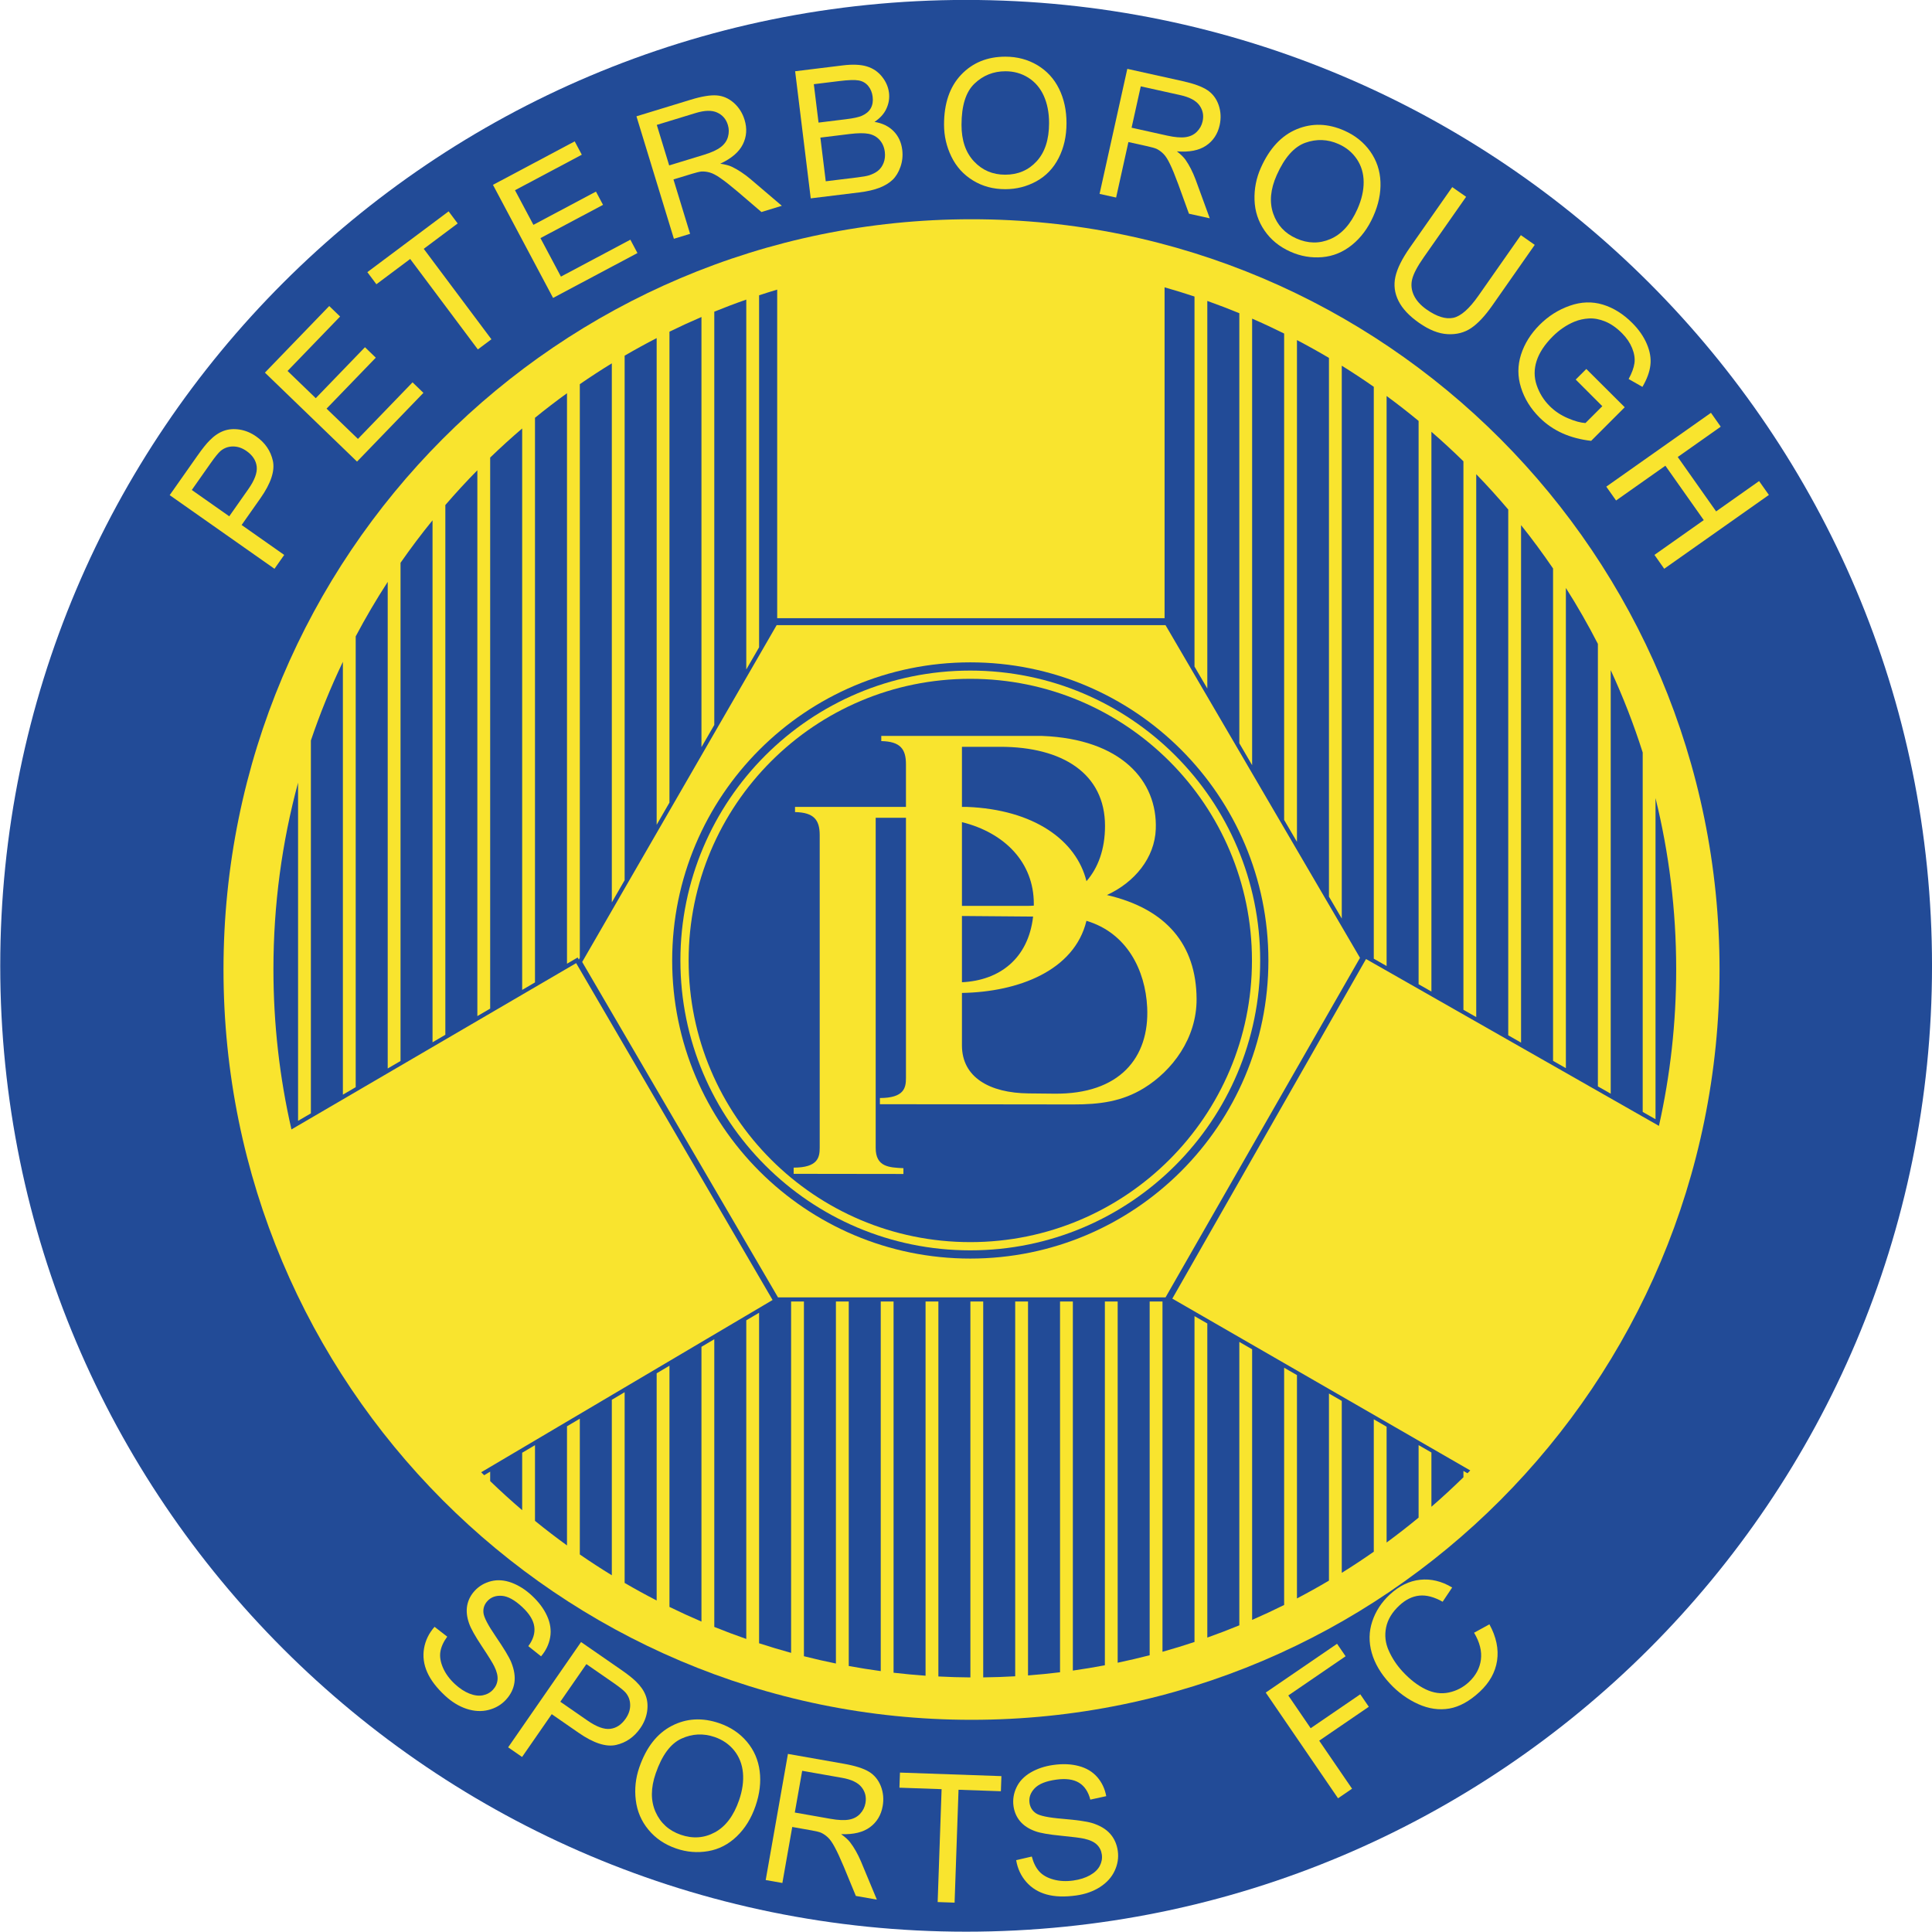
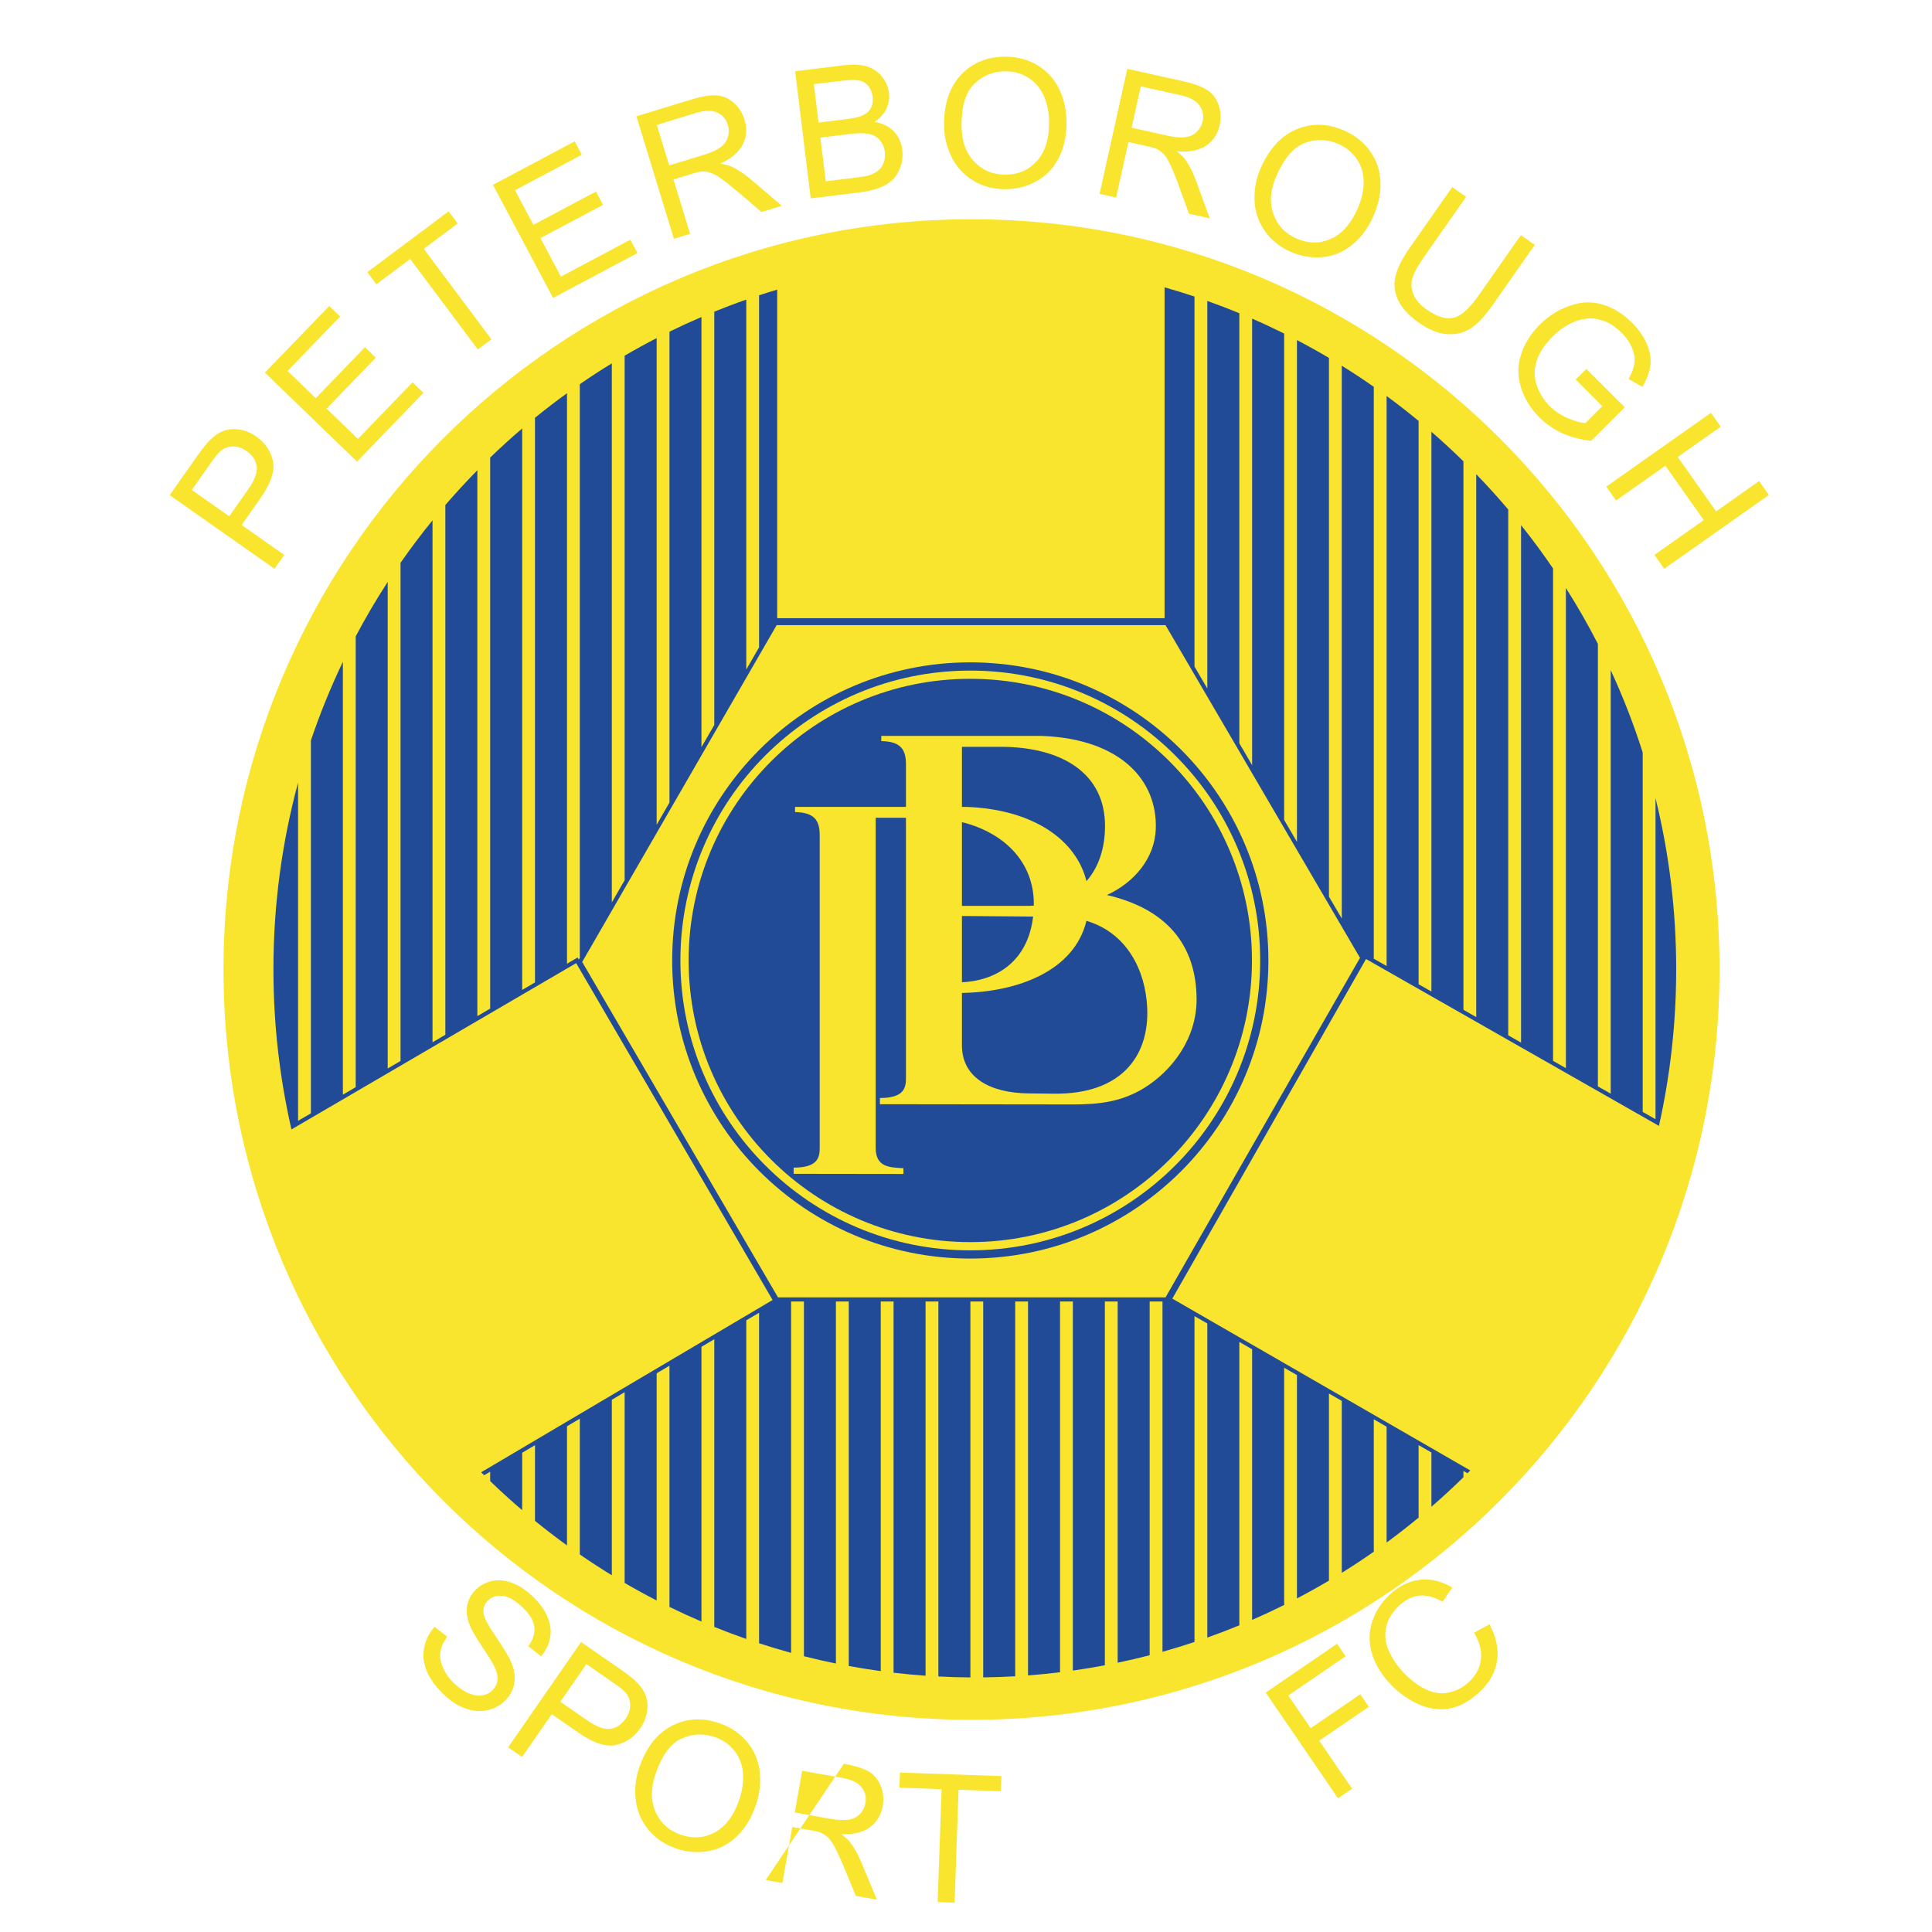
<svg xmlns="http://www.w3.org/2000/svg" width="567pt" height="567pt" viewBox="0 0 567 567" version="1.1">
  <g id="surface1">
-     <path style=" stroke:none;fill-rule:evenodd;fill:rgb(13.33%,29.417%,59.18%);fill-opacity:1;" d="M 283.535 -0.02 C 440.09 -0.02 567.004 126.891 567.004 283.445 C 567.004 440 440.09 566.91 283.535 566.91 C 126.984 566.91 0.07 440 0.07 283.445 C 0.07 126.891 126.984 -0.02 283.535 -0.02 Z M 283.535 -0.02 " />
    <path style=" stroke:none;fill-rule:evenodd;fill:rgb(97.656%,89.452%,18.042%);fill-opacity:1;" d="M 285.121 64.344 C 406.363 64.344 504.648 162.926 504.648 284.535 C 504.648 406.145 406.363 504.727 285.121 504.727 C 163.879 504.727 65.59 406.145 65.59 284.535 C 65.59 162.926 163.879 64.344 285.121 64.344 Z M 285.121 64.344 " />
    <path style=" stroke:none;fill-rule:evenodd;fill:rgb(13.33%,29.417%,59.18%);fill-opacity:1;" d="M 341.777 84.324 C 344.734 85.16 347.66 86.062 350.559 87.027 L 350.559 195.625 L 354.32 202.059 L 354.32 88.32 C 357.488 89.445 360.617 90.645 363.715 91.918 L 363.715 218.129 L 367.473 224.566 L 367.473 93.512 C 370.648 94.891 373.777 96.352 376.867 97.887 L 376.867 240.633 L 380.629 247.07 L 380.629 99.805 C 383.809 101.473 386.941 103.215 390.02 105.039 L 390.02 263.141 L 393.781 269.574 L 393.781 107.324 C 396.973 109.305 400.102 111.371 403.176 113.52 L 403.176 281.359 L 406.938 283.504 L 406.938 116.215 C 410.137 118.566 413.27 121.004 416.328 123.531 L 416.328 288.855 L 420.09 290.996 L 420.09 126.719 C 423.309 129.508 426.441 132.398 429.484 135.383 L 429.484 296.348 L 433.242 298.492 L 433.242 139.168 C 436.488 142.516 439.621 145.977 442.637 149.539 L 442.637 303.844 L 446.398 305.984 L 446.398 154.113 C 449.684 158.227 452.816 162.473 455.789 166.836 L 455.789 311.336 L 459.551 313.48 L 459.551 172.555 C 462.922 177.863 466.059 183.34 468.945 188.965 L 468.945 318.832 L 472.711 320.973 L 472.711 196.672 C 476.316 204.477 479.461 212.547 482.098 220.844 L 482.098 326.324 L 485.859 328.469 L 485.859 234.223 C 489.816 250.309 491.926 267.133 491.926 284.453 C 491.926 300.25 490.172 315.633 486.863 330.422 L 400.898 281.453 L 344.051 381.117 L 431.492 431.547 C 431.219 431.824 430.945 432.094 430.672 432.367 L 429.484 431.684 L 429.484 433.543 C 426.441 436.527 423.309 439.414 420.09 442.203 L 420.09 426.277 L 416.328 424.113 L 416.328 445.387 C 413.27 447.914 410.137 450.352 406.938 452.699 L 406.938 418.707 L 403.176 416.539 L 403.176 455.395 C 400.102 457.543 396.973 459.609 393.781 461.594 L 393.781 411.133 L 390.02 408.969 L 390.02 463.875 C 386.941 465.699 383.809 467.441 380.629 469.105 L 380.629 403.562 L 376.867 401.398 L 376.867 471.027 C 373.777 472.562 370.645 474.02 367.473 475.402 L 367.473 395.992 L 363.715 393.824 L 363.715 476.996 C 360.617 478.27 357.488 479.469 354.32 480.594 L 354.32 388.418 L 350.559 386.254 L 350.559 481.887 C 347.461 482.918 344.328 483.875 341.164 484.762 L 341.164 381.965 L 337.402 381.965 L 337.402 485.777 C 334.301 486.582 331.172 487.312 328.012 487.973 L 328.012 381.965 L 324.254 381.965 L 324.254 488.723 C 321.145 489.312 318.012 489.832 314.859 490.277 L 314.859 381.965 L 311.098 381.965 L 311.098 490.773 C 307.984 491.152 304.855 491.465 301.703 491.703 L 301.703 381.965 L 297.941 381.965 L 297.941 491.953 C 294.828 492.133 291.699 492.242 288.551 492.277 L 288.551 381.965 L 284.789 381.965 L 284.789 492.285 C 281.641 492.266 278.508 492.172 275.395 492.008 L 275.395 381.965 L 271.633 381.965 L 271.633 491.785 C 268.484 491.562 265.352 491.27 262.242 490.906 L 262.242 381.965 L 258.48 381.965 L 258.48 490.43 C 255.324 490.004 252.195 489.504 249.09 488.934 L 249.09 381.965 L 245.324 381.965 L 245.324 488.207 C 242.172 487.566 239.035 486.852 235.934 486.066 L 235.934 381.965 L 232.172 381.965 L 232.172 485.078 C 229.008 484.211 225.879 483.273 222.777 482.262 L 222.777 385.262 L 219.016 387.484 L 219.016 480.996 C 215.852 479.895 212.719 478.715 209.629 477.465 L 209.629 393.035 L 205.863 395.258 L 205.863 475.898 C 202.691 474.539 199.559 473.105 196.473 471.594 L 196.473 400.809 L 192.715 403.031 L 192.715 469.707 C 189.531 468.07 186.398 466.348 183.316 464.555 L 183.316 408.582 L 179.555 410.805 L 179.555 462.309 C 176.367 460.355 173.234 458.32 170.164 456.199 L 170.164 416.355 L 166.402 418.578 L 166.402 453.547 C 163.199 451.23 160.07 448.828 157.008 446.336 L 157.008 424.125 L 153.246 426.348 L 153.246 443.199 C 150.031 440.453 146.898 437.609 143.855 434.672 L 143.855 431.898 L 142.09 432.945 C 141.797 432.656 141.508 432.367 141.215 432.078 L 226.738 381.52 L 169.09 282.66 L 85.535 331.461 C 82.078 316.355 80.246 300.621 80.246 284.453 C 80.246 265.5 82.762 247.141 87.477 229.695 L 87.477 328.945 L 91.238 326.75 L 91.238 217.32 C 93.918 209.395 97.059 201.688 100.629 194.227 L 100.629 321.262 L 104.391 319.062 L 104.391 186.758 C 107.297 181.277 110.426 175.941 113.785 170.77 L 113.785 313.574 L 117.547 311.379 L 117.547 165.172 C 120.523 160.895 123.656 156.734 126.938 152.703 L 126.938 305.891 L 130.699 303.691 L 130.699 148.215 C 133.719 144.707 136.852 141.305 140.094 138.012 L 140.094 298.203 L 143.855 296.008 L 143.855 134.285 C 146.898 131.348 150.027 128.5 153.246 125.75 L 153.246 290.52 L 157.008 288.32 L 157.008 122.609 C 160.07 120.121 163.199 117.715 166.402 115.402 L 166.402 282.832 L 169.523 281.008 L 169.879 281.605 L 170.164 281.105 L 170.164 112.75 C 173.238 110.629 176.363 108.586 179.555 106.637 L 179.555 264.84 L 183.316 258.324 L 183.316 104.383 C 186.398 102.586 189.531 100.867 192.715 99.227 L 192.715 242.055 L 196.473 235.539 L 196.473 97.344 C 199.559 95.832 202.691 94.391 205.863 93.031 L 205.863 219.273 L 209.629 212.758 L 209.629 91.469 C 212.719 90.215 215.848 89.027 219.016 87.926 L 219.016 196.488 L 222.777 189.973 L 222.777 86.66 C 224.539 86.086 226.309 85.523 228.09 84.996 L 228.09 181.422 L 341.777 181.422 Z M 170.859 282.316 L 227.926 183.473 L 342.059 183.473 L 399.129 281.109 L 342.059 380.758 L 228.328 380.758 Z M 170.859 282.316 " />
    <path style=" stroke:none;fill-rule:evenodd;fill:rgb(13.33%,29.417%,59.18%);fill-opacity:1;" d="M 284.758 194.387 C 333.074 194.387 372.246 233.555 372.246 281.875 C 372.246 330.191 333.074 369.363 284.758 369.363 C 236.438 369.363 197.27 330.191 197.27 281.875 C 197.27 233.555 236.438 194.387 284.758 194.387 Z M 284.758 194.387 " />
    <path style=" stroke:none;fill-rule:evenodd;fill:rgb(97.656%,89.452%,18.042%);fill-opacity:1;" d="M 284.758 196.801 C 331.742 196.801 369.836 234.887 369.836 281.875 C 369.836 328.859 331.742 366.949 284.758 366.949 C 237.773 366.949 199.684 328.859 199.684 281.875 C 199.684 234.887 237.773 196.801 284.758 196.801 Z M 284.758 196.801 " />
    <path style=" stroke:none;fill-rule:evenodd;fill:rgb(13.33%,29.417%,59.18%);fill-opacity:1;" d="M 284.758 199.215 C 330.41 199.215 367.422 236.223 367.422 281.875 C 367.422 327.527 330.41 364.535 284.758 364.535 C 239.105 364.535 202.098 327.527 202.098 281.875 C 202.098 236.223 239.105 199.215 284.758 199.215 Z M 284.758 199.215 " />
    <path style=" stroke:none;fill-rule:evenodd;fill:rgb(97.656%,89.452%,18.042%);fill-opacity:1;" d="M 80.555 166.926 L 49.801 145.312 L 57.957 133.715 C 59.387 131.676 60.59 130.184 61.535 129.246 C 62.844 127.91 64.215 126.98 65.645 126.453 C 67.059 125.93 68.633 125.809 70.34 126.074 C 72.051 126.348 73.664 127.02 75.188 128.094 C 77.801 129.93 79.438 132.32 80.086 135.254 C 80.715 138.191 79.508 141.836 76.461 146.184 L 70.91 154.074 L 83.41 162.859 Z M 67.281 151.523 L 72.871 143.566 C 74.719 140.941 75.543 138.727 75.34 136.938 C 75.133 135.145 74.145 133.629 72.367 132.379 C 71.086 131.473 69.754 131.02 68.379 131.027 C 67.004 131.035 65.801 131.465 64.758 132.324 C 64.098 132.887 63.117 134.082 61.82 135.93 L 56.289 143.797 Z M 67.281 151.523 " />
    <path style=" stroke:none;fill-rule:evenodd;fill:rgb(97.656%,89.452%,18.042%);fill-opacity:1;" d="M 104.781 135.469 L 77.746 109.359 L 96.621 89.812 L 99.812 92.895 L 84.391 108.867 L 92.668 116.859 L 107.109 101.902 L 110.285 104.969 L 95.84 119.926 L 105.047 128.812 L 121.074 112.211 L 124.266 115.293 Z M 104.781 135.469 " />
    <path style=" stroke:none;fill-rule:evenodd;fill:rgb(97.656%,89.452%,18.042%);fill-opacity:1;" d="M 140.238 102.547 L 120.379 76.004 L 110.465 83.422 L 107.809 79.871 L 131.66 62.027 L 134.316 65.578 L 124.359 73.027 L 144.219 99.57 Z M 140.238 102.547 " />
    <path style=" stroke:none;fill-rule:evenodd;fill:rgb(97.656%,89.452%,18.042%);fill-opacity:1;" d="M 162.316 87.434 L 144.672 54.246 L 168.66 41.488 L 170.746 45.406 L 151.141 55.828 L 156.547 65.988 L 174.902 56.227 L 176.973 60.121 L 158.613 69.883 L 164.621 81.18 L 184.996 70.348 L 187.078 74.266 Z M 162.316 87.434 " />
    <path style=" stroke:none;fill-rule:evenodd;fill:rgb(97.656%,89.452%,18.042%);fill-opacity:1;" d="M 197.773 70.078 L 186.785 34.133 L 202.719 29.262 C 205.922 28.281 208.465 27.863 210.32 28 C 212.184 28.133 213.863 28.867 215.367 30.191 C 216.863 31.527 217.91 33.184 218.512 35.16 C 219.297 37.711 219.129 40.105 218.008 42.359 C 216.891 44.613 214.68 46.508 211.379 48.039 C 212.824 48.254 213.965 48.555 214.797 48.949 C 216.574 49.797 218.379 50.996 220.211 52.523 L 229.449 60.395 L 223.465 62.223 L 216.426 56.195 C 214.379 54.469 212.727 53.16 211.473 52.301 C 210.227 51.426 209.18 50.871 208.328 50.637 C 207.477 50.391 206.66 50.293 205.867 50.336 C 205.289 50.395 204.395 50.602 203.164 50.98 L 197.648 52.664 L 202.527 68.625 Z M 196.391 48.547 L 206.617 45.422 C 208.785 44.758 210.422 44.012 211.504 43.184 C 212.598 42.355 213.305 41.355 213.641 40.172 C 213.973 38.988 213.965 37.82 213.609 36.656 C 213.09 34.957 212.051 33.75 210.477 33.031 C 208.91 32.309 206.797 32.363 204.129 33.18 L 192.754 36.656 Z M 196.391 48.547 " />
    <path style=" stroke:none;fill-rule:evenodd;fill:rgb(97.656%,89.452%,18.042%);fill-opacity:1;" d="M 237.934 58.215 L 233.355 20.91 L 247.355 19.191 C 250.203 18.84 252.535 18.941 254.348 19.477 C 256.172 20.02 257.66 21.02 258.824 22.473 C 259.988 23.918 260.684 25.496 260.898 27.219 C 261.094 28.809 260.844 30.363 260.148 31.875 C 259.465 33.391 258.289 34.688 256.648 35.773 C 258.988 36.152 260.855 37.07 262.266 38.512 C 263.68 39.961 264.516 41.77 264.785 43.941 C 265.004 45.688 264.824 47.359 264.27 48.953 C 263.719 50.543 262.945 51.812 261.965 52.762 C 260.977 53.711 259.688 54.488 258.105 55.105 C 256.523 55.723 254.547 56.176 252.164 56.469 Z M 240.223 35.98 L 248.289 34.988 C 250.473 34.723 252.023 34.383 252.945 33.977 C 254.148 33.449 255.023 32.719 255.551 31.77 C 256.078 30.824 256.266 29.699 256.105 28.398 C 255.953 27.164 255.523 26.105 254.816 25.238 C 254.102 24.367 253.172 23.828 252.035 23.613 C 250.891 23.402 248.973 23.461 246.289 23.793 L 238.84 24.707 Z M 242.34 53.203 L 251.621 52.066 C 253.219 51.867 254.336 51.672 254.965 51.477 C 256.074 51.129 256.98 50.676 257.684 50.102 C 258.391 49.539 258.934 48.77 259.316 47.805 C 259.691 46.832 259.816 45.762 259.672 44.57 C 259.496 43.18 258.992 42.016 258.152 41.07 C 257.316 40.133 256.238 39.535 254.922 39.273 C 253.609 39.02 251.758 39.035 249.387 39.324 L 240.762 40.383 Z M 242.34 53.203 " />
    <path style=" stroke:none;fill-rule:evenodd;fill:rgb(97.656%,89.452%,18.042%);fill-opacity:1;" d="M 277.055 36.578 C 277.055 30.34 278.727 25.457 282.078 21.93 C 285.43 18.402 289.754 16.633 295.055 16.633 C 298.523 16.633 301.656 17.465 304.438 19.121 C 307.219 20.781 309.348 23.094 310.809 26.059 C 312.27 29.016 312.996 32.387 312.996 36.141 C 312.996 39.957 312.234 43.367 310.695 46.371 C 309.156 49.383 306.977 51.656 304.156 53.207 C 301.336 54.754 298.297 55.523 295.031 55.523 C 291.484 55.523 288.328 54.676 285.547 52.961 C 282.754 51.254 280.645 48.918 279.211 45.961 C 277.773 43.012 277.055 39.879 277.055 36.578 Z M 282.184 36.656 C 282.184 41.191 283.398 44.75 285.836 47.359 C 288.273 49.969 291.328 51.27 295.004 51.27 C 298.754 51.27 301.828 49.957 304.246 47.324 C 306.66 44.691 307.879 40.953 307.879 36.113 C 307.879 33.059 307.352 30.391 306.32 28.105 C 305.285 25.824 303.773 24.055 301.785 22.797 C 299.789 21.543 297.559 20.914 295.086 20.914 C 291.555 20.914 288.527 22.121 285.988 24.547 C 283.453 26.961 282.184 31.004 282.184 36.656 Z M 282.184 36.656 " />
    <path style=" stroke:none;fill-rule:evenodd;fill:rgb(97.656%,89.452%,18.042%);fill-opacity:1;" d="M 322.699 56.902 L 330.84 20.207 L 347.102 23.812 C 350.379 24.539 352.785 25.422 354.34 26.457 C 355.895 27.492 356.996 28.957 357.652 30.848 C 358.297 32.75 358.391 34.707 357.945 36.723 C 357.367 39.328 356.047 41.328 353.961 42.742 C 351.879 44.152 349.023 44.711 345.395 44.418 C 346.547 45.32 347.387 46.141 347.922 46.898 C 349.047 48.508 350.027 50.438 350.871 52.668 L 355.039 64.07 L 348.93 62.719 L 345.77 54.004 C 344.84 51.492 344.047 49.543 343.379 48.176 C 342.723 46.801 342.09 45.801 341.465 45.176 C 340.84 44.547 340.176 44.059 339.465 43.703 C 338.934 43.469 338.051 43.211 336.797 42.934 L 331.164 41.688 L 327.555 57.977 Z M 332.098 37.48 L 342.535 39.797 C 344.754 40.285 346.547 40.441 347.895 40.258 C 349.254 40.074 350.363 39.551 351.234 38.688 C 352.109 37.82 352.676 36.801 352.938 35.613 C 353.324 33.879 353.016 32.312 352.004 30.914 C 350.992 29.516 349.129 28.52 346.398 27.914 L 334.789 25.34 Z M 332.098 37.48 " />
    <path style=" stroke:none;fill-rule:evenodd;fill:rgb(97.656%,89.452%,18.042%);fill-opacity:1;" d="M 370.023 49.258 C 372.562 43.559 376.074 39.777 380.57 37.918 C 385.07 36.059 389.738 36.203 394.586 38.359 C 397.746 39.77 400.273 41.805 402.141 44.445 C 404.008 47.098 405.012 50.074 405.137 53.379 C 405.27 56.676 404.562 60.047 403.035 63.477 C 401.484 66.961 399.402 69.77 396.773 71.887 C 394.141 74.012 391.227 75.203 388.02 75.473 C 384.809 75.738 381.723 75.207 378.738 73.879 C 375.504 72.438 372.965 70.375 371.117 67.676 C 369.262 64.98 368.285 61.988 368.176 58.703 C 368.066 55.426 368.684 52.273 370.023 49.258 Z M 374.68 51.414 C 372.836 55.559 372.496 59.305 373.66 62.68 C 374.828 66.055 377.09 68.488 380.445 69.98 C 383.867 71.504 387.215 71.559 390.492 70.133 C 393.77 68.711 396.402 65.793 398.371 61.371 C 399.613 58.582 400.219 55.93 400.203 53.422 C 400.191 50.914 399.527 48.684 398.223 46.727 C 396.91 44.77 395.129 43.289 392.863 42.281 C 389.645 40.844 386.387 40.719 383.086 41.898 C 379.781 43.074 376.977 46.25 374.68 51.414 Z M 374.68 51.414 " />
    <path style=" stroke:none;fill-rule:evenodd;fill:rgb(97.656%,89.452%,18.042%);fill-opacity:1;" d="M 446.34 69.008 L 450.414 71.863 L 437.961 89.656 C 435.797 92.746 433.723 94.957 431.742 96.289 C 429.766 97.617 427.473 98.211 424.844 98.07 C 422.215 97.938 419.422 96.828 416.461 94.75 C 413.574 92.73 411.555 90.578 410.426 88.305 C 409.281 86.027 408.98 83.668 409.516 81.238 C 410.051 78.801 411.461 75.961 413.742 72.699 L 426.199 54.91 L 430.273 57.758 L 417.828 75.531 C 415.961 78.203 414.828 80.352 414.438 81.957 C 414.047 83.574 414.223 85.152 414.945 86.684 C 415.676 88.219 416.922 89.602 418.672 90.828 C 421.664 92.926 424.277 93.742 426.504 93.273 C 428.723 92.805 431.188 90.641 433.895 86.777 Z M 446.34 69.008 " />
    <path style=" stroke:none;fill-rule:evenodd;fill:rgb(97.656%,89.452%,18.042%);fill-opacity:1;" d="M 462.438 111.395 L 465.551 108.285 L 476.824 119.52 L 466.969 129.379 C 463.863 129.031 461.047 128.281 458.508 127.145 C 455.977 126 453.746 124.461 451.812 122.527 C 449.203 119.918 447.383 116.984 446.379 113.734 C 445.352 110.488 445.367 107.258 446.387 104.059 C 447.414 100.852 449.234 97.945 451.844 95.332 C 454.43 92.746 457.391 90.875 460.715 89.719 C 464.035 88.551 467.258 88.445 470.379 89.387 C 473.492 90.332 476.379 92.129 479.023 94.777 C 480.941 96.695 482.371 98.742 483.297 100.918 C 484.234 103.094 484.59 105.176 484.352 107.172 C 484.121 109.168 483.34 111.285 482.016 113.539 L 477.969 111.234 C 478.922 109.477 479.492 107.918 479.68 106.559 C 479.859 105.191 479.629 103.723 478.992 102.156 C 478.359 100.598 477.371 99.137 476.035 97.801 C 474.426 96.191 472.785 95.047 471.129 94.367 C 469.465 93.68 467.879 93.383 466.355 93.457 C 464.84 93.539 463.41 93.852 462.047 94.41 C 459.734 95.375 457.613 96.816 455.688 98.742 C 453.316 101.113 451.746 103.5 450.965 105.914 C 450.188 108.328 450.191 110.695 450.977 113.031 C 451.766 115.363 453.027 117.406 454.777 119.156 C 456.305 120.684 458.09 121.871 460.129 122.734 C 462.16 123.605 463.879 124.074 465.297 124.156 L 470.246 119.207 Z M 462.438 111.395 " />
    <path style=" stroke:none;fill-rule:evenodd;fill:rgb(97.656%,89.452%,18.042%);fill-opacity:1;" d="M 471.41 142.82 L 502.129 121.152 L 504.996 125.223 L 492.383 134.121 L 503.641 150.082 L 516.254 141.184 L 519.129 145.254 L 488.41 166.918 L 485.547 162.848 L 500.016 152.641 L 488.754 136.68 L 474.281 146.887 Z M 471.41 142.82 " />
    <path style=" stroke:none;fill-rule:evenodd;fill:rgb(97.656%,89.452%,18.042%);fill-opacity:1;" d="M 127.535 477.434 L 131.254 480.324 C 130.133 481.852 129.465 483.332 129.238 484.77 C 129.012 486.211 129.277 487.777 130.02 489.484 C 130.766 491.191 131.926 492.77 133.488 494.223 C 134.879 495.516 136.297 496.449 137.742 497.027 C 139.195 497.598 140.512 497.773 141.699 497.535 C 142.891 497.293 143.879 496.758 144.672 495.902 C 145.477 495.039 145.922 494.055 146.02 492.938 C 146.121 491.824 145.797 490.52 145.051 489.016 C 144.574 488.039 143.363 486.074 141.395 483.113 C 139.434 480.16 138.188 477.938 137.676 476.457 C 136.996 474.551 136.812 472.781 137.113 471.16 C 137.422 469.547 138.16 468.105 139.34 466.836 C 140.629 465.453 142.223 464.512 144.133 464.039 C 146.047 463.562 148.051 463.715 150.148 464.492 C 152.246 465.281 154.219 466.527 156.07 468.25 C 158.117 470.148 159.609 472.145 160.559 474.258 C 161.512 476.359 161.812 478.441 161.465 480.496 C 161.113 482.547 160.223 484.418 158.789 486.094 L 155.047 483.109 C 156.469 481.195 157.062 479.285 156.801 477.395 C 156.547 475.496 155.359 473.57 153.242 471.605 C 151.035 469.555 149.059 468.473 147.297 468.34 C 145.539 468.211 144.129 468.715 143.07 469.852 C 142.148 470.844 141.754 471.992 141.879 473.289 C 141.984 474.586 143.203 476.938 145.547 480.355 C 147.883 483.777 149.379 486.25 150.012 487.773 C 150.926 490.008 151.242 492.043 150.961 493.883 C 150.672 495.727 149.828 497.387 148.465 498.859 C 147.098 500.328 145.398 501.32 143.355 501.836 C 141.312 502.352 139.172 502.238 136.93 501.504 C 134.691 500.762 132.59 499.477 130.629 497.656 C 128.133 495.34 126.379 493.039 125.371 490.746 C 124.359 488.457 124.051 486.141 124.445 483.785 C 124.844 481.441 125.871 479.316 127.535 477.434 Z M 127.535 477.434 " />
    <path style=" stroke:none;fill-rule:evenodd;fill:rgb(97.656%,89.452%,18.042%);fill-opacity:1;" d="M 149.133 512.801 L 170.527 481.902 L 182.184 489.973 C 184.234 491.391 185.734 492.578 186.68 493.52 C 188.023 494.824 188.965 496.188 189.496 497.609 C 190.031 499.023 190.164 500.598 189.91 502.305 C 189.648 504.02 188.984 505.637 187.926 507.168 C 186.105 509.793 183.727 511.445 180.797 512.109 C 177.867 512.762 174.215 511.582 169.844 508.559 L 161.922 503.07 L 153.219 515.633 Z M 164.441 499.422 L 172.434 504.957 C 175.074 506.785 177.297 507.598 179.086 507.379 C 180.879 507.16 182.383 506.164 183.621 504.379 C 184.516 503.082 184.965 501.75 184.941 500.375 C 184.926 499 184.488 497.805 183.621 496.766 C 183.055 496.109 181.852 495.141 179.996 493.855 L 172.09 488.379 Z M 164.441 499.422 " />
    <path style=" stroke:none;fill-rule:evenodd;fill:rgb(97.656%,89.452%,18.042%);fill-opacity:1;" d="M 187.609 518.727 C 189.641 512.828 192.809 508.754 197.129 506.512 C 201.445 504.27 206.105 504.004 211.121 505.73 C 214.398 506.859 217.09 508.664 219.184 511.137 C 221.273 513.613 222.531 516.492 222.945 519.77 C 223.367 523.043 222.953 526.465 221.734 530.016 C 220.492 533.625 218.66 536.602 216.227 538.938 C 213.789 541.285 210.988 542.727 207.82 543.273 C 204.645 543.816 201.52 543.559 198.434 542.492 C 195.086 541.34 192.379 539.508 190.301 536.98 C 188.215 534.461 186.984 531.562 186.59 528.297 C 186.191 525.043 186.535 521.848 187.609 518.727 Z M 192.43 520.473 C 190.953 524.758 190.945 528.523 192.398 531.781 C 193.855 535.039 196.32 537.266 199.797 538.465 C 203.34 539.684 206.676 539.445 209.816 537.742 C 212.961 536.035 215.324 532.898 216.902 528.324 C 217.895 525.438 218.27 522.742 218.035 520.246 C 217.801 517.75 216.945 515.586 215.48 513.746 C 214.004 511.914 212.094 510.594 209.754 509.785 C 206.422 508.637 203.16 508.793 199.973 510.258 C 196.789 511.719 194.27 515.129 192.43 520.473 Z M 192.43 520.473 " />
-     <path style=" stroke:none;fill-rule:evenodd;fill:rgb(97.656%,89.452%,18.042%);fill-opacity:1;" d="M 224.715 551.75 L 231.242 514.734 L 247.652 517.625 C 250.953 518.207 253.402 518.988 255.004 519.953 C 256.598 520.918 257.762 522.332 258.504 524.195 C 259.227 526.066 259.406 528.016 259.047 530.051 C 258.59 532.68 257.352 534.738 255.328 536.238 C 253.312 537.738 250.48 538.422 246.844 538.285 C 248.035 539.137 248.91 539.922 249.473 540.652 C 250.676 542.215 251.738 544.098 252.676 546.289 L 257.34 557.5 L 251.172 556.414 L 247.637 547.844 C 246.598 545.379 245.719 543.465 244.992 542.129 C 244.277 540.785 243.598 539.812 242.945 539.219 C 242.297 538.613 241.613 538.156 240.891 537.832 C 240.348 537.621 239.461 537.402 238.188 537.18 L 232.508 536.176 L 229.609 552.613 Z M 233.258 531.938 L 243.789 533.793 C 246.02 534.188 247.82 534.266 249.16 534.02 C 250.508 533.781 251.594 533.207 252.43 532.305 C 253.266 531.402 253.785 530.359 253.996 529.16 C 254.305 527.41 253.93 525.859 252.855 524.508 C 251.785 523.156 249.879 522.238 247.129 521.754 L 235.422 519.691 Z M 233.258 531.938 " />
+     <path style=" stroke:none;fill-rule:evenodd;fill:rgb(97.656%,89.452%,18.042%);fill-opacity:1;" d="M 224.715 551.75 L 247.652 517.625 C 250.953 518.207 253.402 518.988 255.004 519.953 C 256.598 520.918 257.762 522.332 258.504 524.195 C 259.227 526.066 259.406 528.016 259.047 530.051 C 258.59 532.68 257.352 534.738 255.328 536.238 C 253.312 537.738 250.48 538.422 246.844 538.285 C 248.035 539.137 248.91 539.922 249.473 540.652 C 250.676 542.215 251.738 544.098 252.676 546.289 L 257.34 557.5 L 251.172 556.414 L 247.637 547.844 C 246.598 545.379 245.719 543.465 244.992 542.129 C 244.277 540.785 243.598 539.812 242.945 539.219 C 242.297 538.613 241.613 538.156 240.891 537.832 C 240.348 537.621 239.461 537.402 238.188 537.18 L 232.508 536.176 L 229.609 552.613 Z M 233.258 531.938 L 243.789 533.793 C 246.02 534.188 247.82 534.266 249.16 534.02 C 250.508 533.781 251.594 533.207 252.43 532.305 C 253.266 531.402 253.785 530.359 253.996 529.16 C 254.305 527.41 253.93 525.859 252.855 524.508 C 251.785 523.156 249.879 522.238 247.129 521.754 L 235.422 519.691 Z M 233.258 531.938 " />
    <path style=" stroke:none;fill-rule:evenodd;fill:rgb(97.656%,89.452%,18.042%);fill-opacity:1;" d="M 275.184 558.211 L 276.34 525.082 L 263.965 524.648 L 264.121 520.215 L 293.891 521.254 L 293.738 525.688 L 281.309 525.254 L 280.152 558.383 Z M 275.184 558.211 " />
-     <path style=" stroke:none;fill-rule:evenodd;fill:rgb(97.656%,89.452%,18.042%);fill-opacity:1;" d="M 298.223 545.914 L 302.809 544.855 C 303.289 546.688 304.016 548.141 304.988 549.223 C 305.965 550.305 307.344 551.094 309.137 551.59 C 310.934 552.09 312.891 552.188 315.004 551.891 C 316.883 551.625 318.504 551.113 319.859 550.359 C 321.223 549.594 322.188 548.68 322.754 547.609 C 323.316 546.531 323.523 545.426 323.363 544.273 C 323.199 543.102 322.719 542.137 321.91 541.355 C 321.109 540.578 319.891 540.004 318.258 539.633 C 317.195 539.387 314.91 539.09 311.371 538.746 C 307.84 538.402 305.336 537.969 303.859 537.434 C 301.953 536.754 300.465 535.781 299.395 534.527 C 298.34 533.27 297.688 531.789 297.445 530.07 C 297.184 528.199 297.465 526.367 298.301 524.59 C 299.137 522.801 300.52 521.344 302.445 520.207 C 304.383 519.074 306.594 518.332 309.098 517.98 C 311.863 517.59 314.352 517.691 316.59 518.289 C 318.82 518.875 320.629 519.957 322.004 521.523 C 323.371 523.09 324.262 524.961 324.656 527.133 L 319.984 528.152 C 319.395 525.84 318.285 524.176 316.652 523.184 C 315.02 522.188 312.777 521.891 309.922 522.293 C 306.934 522.711 304.848 523.562 303.629 524.848 C 302.422 526.129 301.922 527.543 302.137 529.078 C 302.328 530.422 302.969 531.453 304.051 532.176 C 305.129 532.906 307.719 533.445 311.848 533.781 C 315.98 534.129 318.84 534.531 320.426 535 C 322.73 535.699 324.512 536.742 325.758 538.121 C 327.004 539.508 327.766 541.207 328.047 543.199 C 328.324 545.184 328.023 547.125 327.133 549.035 C 326.246 550.945 324.805 552.535 322.82 553.812 C 320.84 555.082 318.512 555.902 315.859 556.277 C 312.488 556.75 309.594 556.66 307.184 555.992 C 304.77 555.332 302.777 554.109 301.199 552.316 C 299.633 550.531 298.633 548.395 298.223 545.914 Z M 298.223 545.914 " />
    <path style=" stroke:none;fill-rule:evenodd;fill:rgb(97.656%,89.452%,18.042%);fill-opacity:1;" d="M 392.684 527.758 L 371.465 496.734 L 392.398 482.418 L 394.902 486.078 L 378.086 497.586 L 384.652 507.191 L 399.211 497.238 L 401.715 500.898 L 387.156 510.855 L 396.797 524.945 Z M 392.684 527.758 " />
    <path style=" stroke:none;fill-rule:evenodd;fill:rgb(97.656%,89.452%,18.042%);fill-opacity:1;" d="M 432.609 479.168 L 437.113 476.703 C 439.129 480.398 439.871 483.961 439.359 487.379 C 438.836 490.797 437.137 493.828 434.266 496.5 C 431.297 499.258 428.328 500.898 425.348 501.422 C 422.363 501.938 419.32 501.504 416.227 500.117 C 413.129 498.723 410.348 496.715 407.906 494.086 C 405.242 491.223 403.465 488.215 402.574 485.062 C 401.688 481.91 401.734 478.84 402.73 475.848 C 403.719 472.863 405.43 470.246 407.859 467.984 C 410.613 465.422 413.578 463.969 416.758 463.629 C 419.941 463.285 423.078 464.039 426.18 465.895 L 423.387 470.074 C 420.879 468.664 418.605 468.066 416.535 468.281 C 414.473 468.492 412.523 469.457 410.676 471.172 C 408.562 473.137 407.27 475.285 406.789 477.617 C 406.312 479.961 406.578 482.25 407.598 484.492 C 408.605 486.73 409.961 488.762 411.645 490.574 C 413.824 492.922 416.059 494.645 418.367 495.762 C 420.672 496.867 422.945 497.191 425.191 496.715 C 427.438 496.238 429.395 495.223 431.074 493.66 C 433.113 491.766 434.289 489.57 434.613 487.082 C 434.934 484.586 434.262 481.949 432.609 479.168 Z M 432.609 479.168 " />
    <path style=" stroke:none;fill-rule:evenodd;fill:rgb(97.656%,89.452%,18.042%);fill-opacity:1;" d="M 258.637 215.98 L 305.863 215.98 C 329.102 216.891 339.715 229.199 339.199 243.293 C 338.895 251.781 332.977 258.945 324.855 262.672 C 342.367 266.738 351.074 277.293 351.172 293.156 C 351.238 304.715 344.035 314.219 335.754 319.32 C 329.309 323.285 322.754 324.141 314.969 324.129 L 258.234 324.062 L 258.234 322.246 C 265.379 322.234 265.879 319.223 265.879 316.379 L 265.879 240.004 L 256.996 240.004 L 256.996 336.898 C 256.996 342.5 260.965 342.641 265.133 342.836 L 265.133 344.535 L 232.922 344.492 L 232.922 342.676 C 240.062 342.664 240.566 339.652 240.566 336.809 L 240.566 245.113 C 240.566 240.645 238.898 238.438 233.324 238.328 L 233.324 236.809 L 265.879 236.809 L 265.879 224.281 C 265.879 219.816 264.215 217.605 258.637 217.496 Z M 282.312 236.809 L 283.766 236.809 C 303.465 237.582 315.895 246.625 318.855 258.609 C 322.262 254.711 324.297 249.273 324.297 242.383 C 324.297 227.043 311.82 219.172 293.566 219.172 L 282.312 219.172 Z M 318.848 270.242 C 315.297 284.938 298.73 291.129 282.312 291.406 L 282.312 306.816 C 282.312 316.18 290.434 320.77 301.836 320.891 L 309.438 320.969 C 328.566 321.172 337.379 310.426 336.672 295.641 C 336.148 284.727 330.738 273.789 318.848 270.242 Z M 282.312 288.266 C 293.398 287.738 301.789 281.289 303.191 268.992 L 282.312 268.824 Z M 303.398 265.785 C 303.398 265.602 303.402 265.414 303.402 265.227 C 303.402 253.117 294.879 244.41 282.312 241.277 L 282.312 265.859 L 301.309 265.859 C 302.016 265.859 302.715 265.836 303.398 265.785 Z M 303.398 265.785 " />
  </g>
</svg>